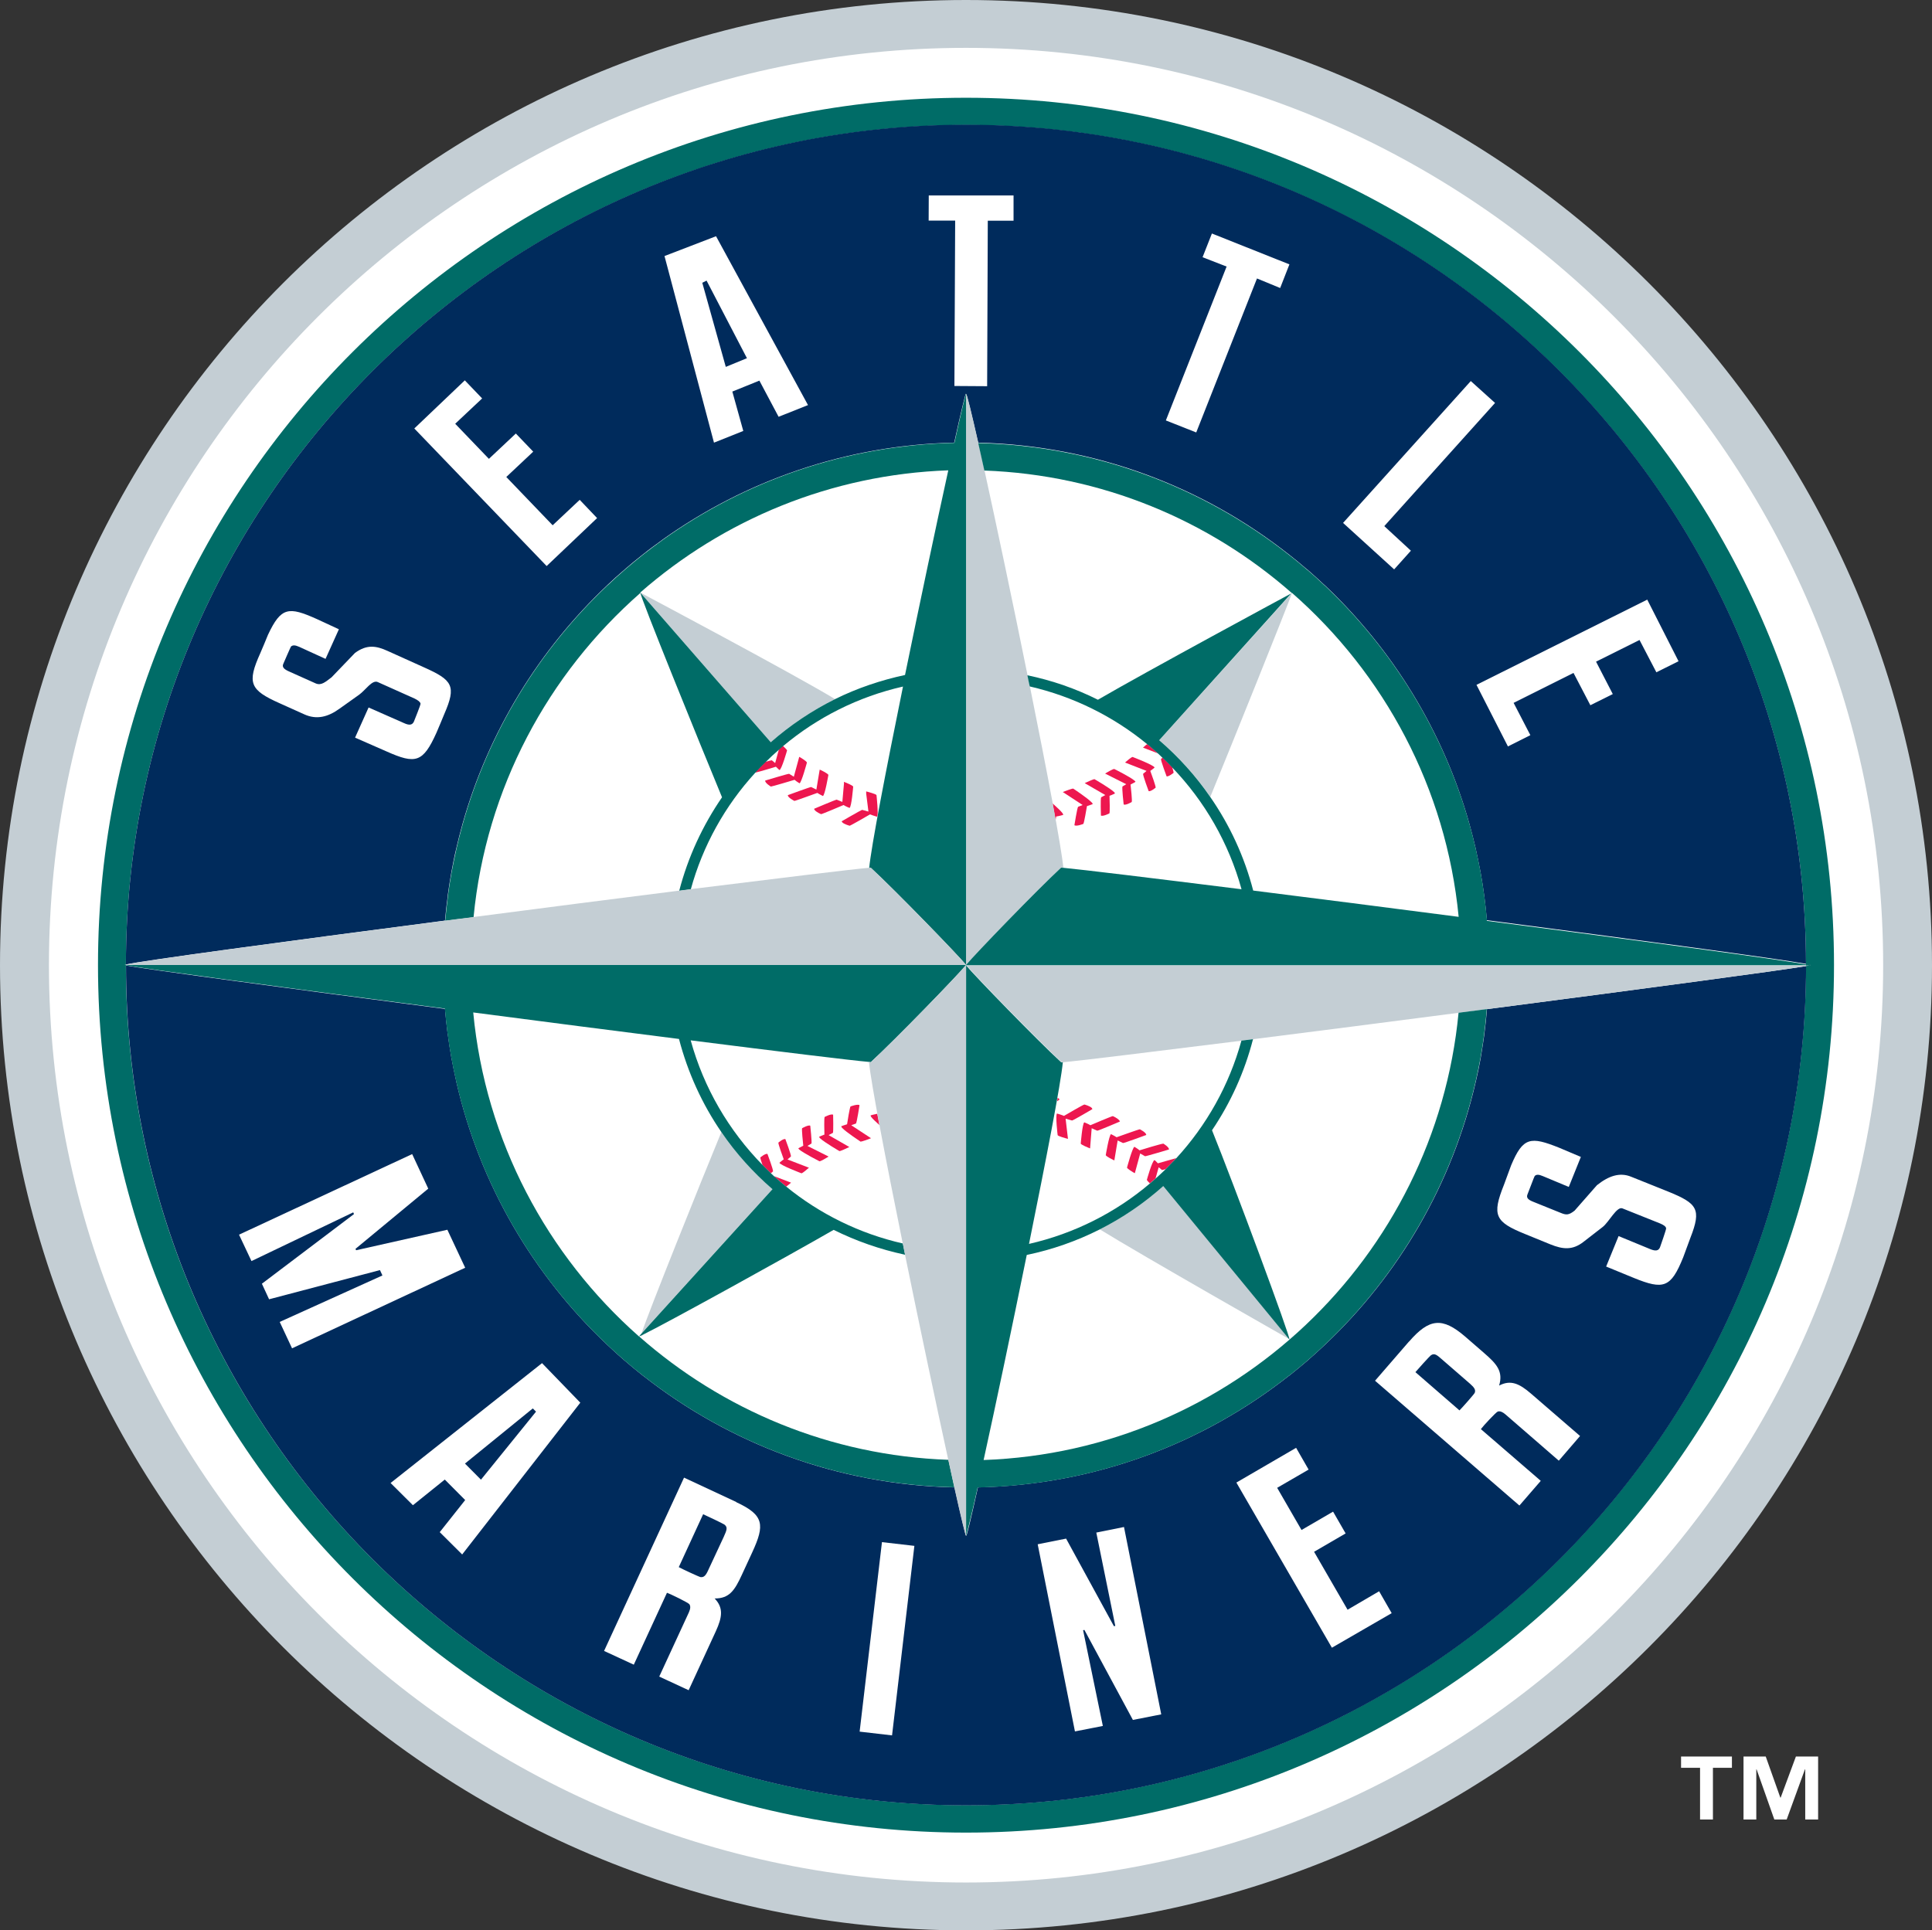
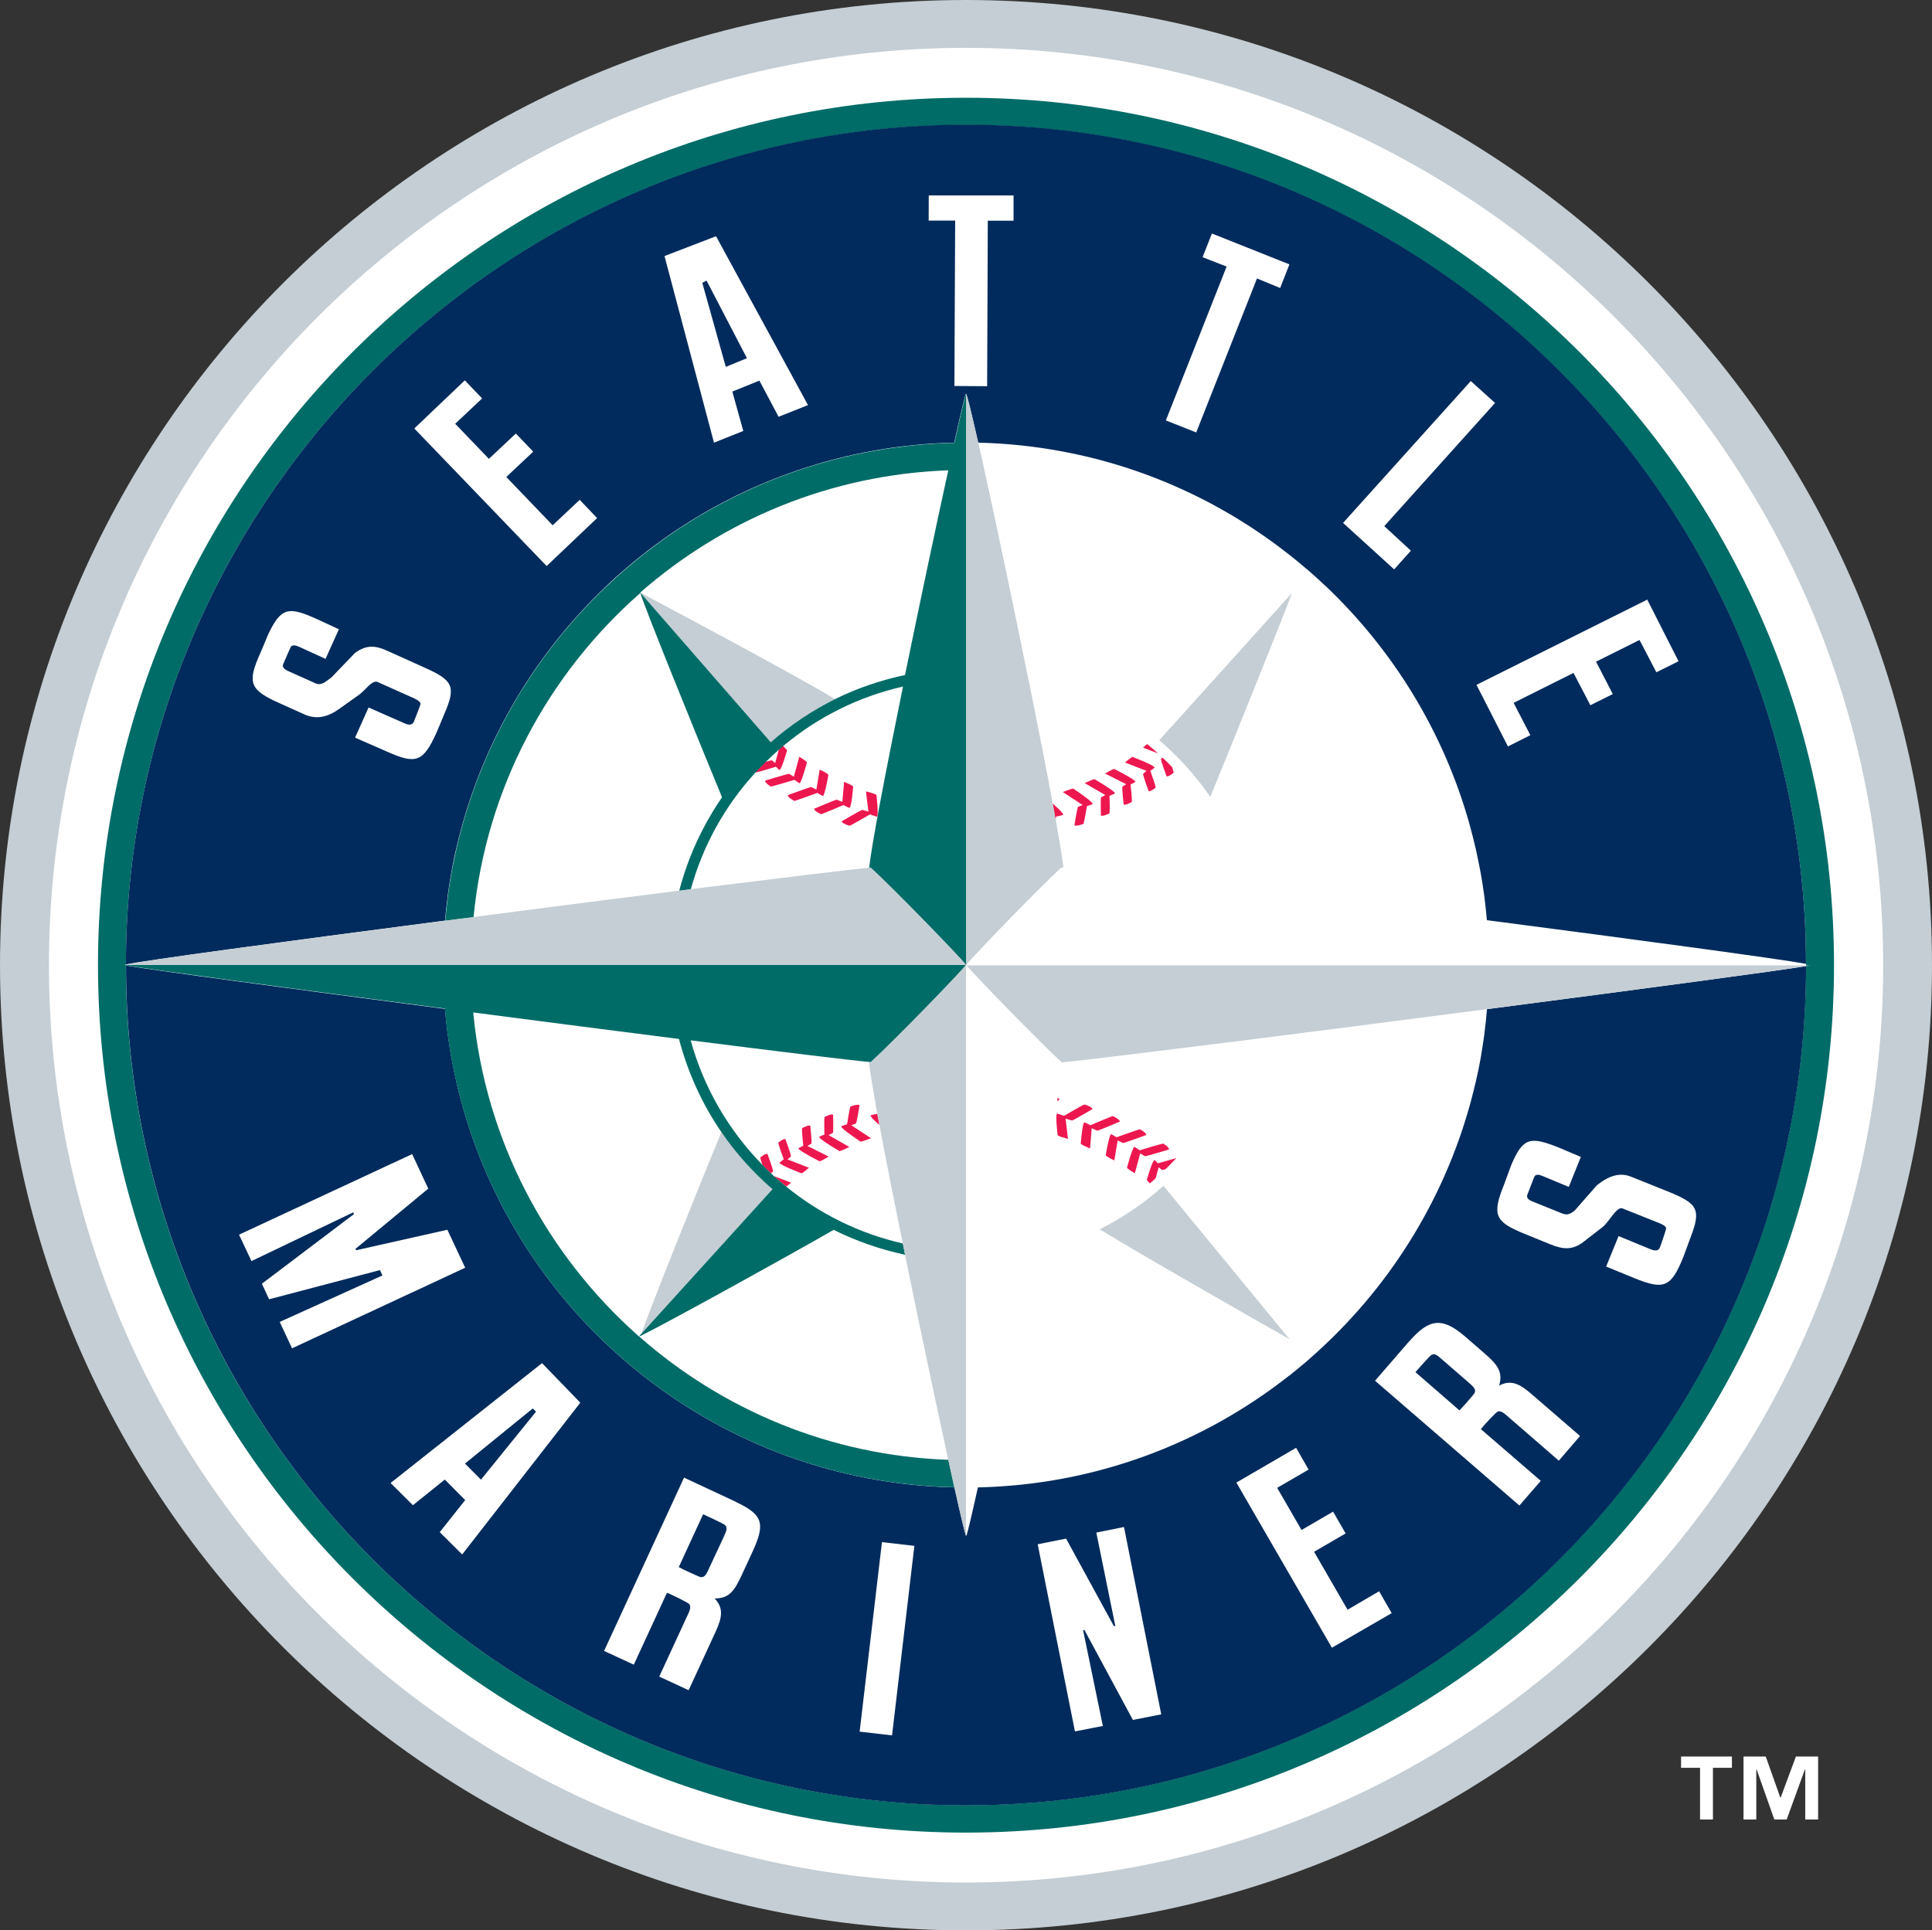
<svg xmlns="http://www.w3.org/2000/svg" id="Layer_2" viewBox="0 0 180 179.89">
  <rect x="0" y="0" width="180" height="179.89" fill="#333333" stroke="none" />
  <defs>
    <style>.cls-1{fill:#c4ced4;}.cls-2{fill:#006c67;}.cls-3{fill:#fff;}.cls-4{fill:#ed174f;}.cls-5{fill:#002b5c;}</style>
  </defs>
  <g id="Layer_1-2">
    <g id="seattle_mariners">
      <path class="cls-3" d="M90,177.78c48.52,0,87.84-39.33,87.84-87.84S138.52,2.09,90,2.09,2.15,41.43,2.15,89.94s39.34,87.84,87.85,87.84Z" />
      <path class="cls-2" d="M90,168.23c-43.15,0-78.27-35.12-78.27-78.29S46.85,11.65,90,11.65s78.26,35.12,78.26,78.29-35.11,78.29-78.26,78.29ZM90,9.11C45.41,9.11,9.13,45.36,9.13,89.94s36.28,80.84,80.87,80.84,80.87-36.26,80.87-80.84S134.59,9.11,90,9.11Z" />
      <path class="cls-1" d="M0,89.94c0,49.6,40.37,89.95,90,89.95s90-40.35,90-89.95S139.63,0,90,0,0,40.34,0,89.94ZM4.56,89.94C4.56,42.8,42.88,4.46,90,4.46s85.45,38.34,85.45,85.48-38.33,85.49-85.45,85.49S4.56,137.08,4.56,89.94Z" />
      <path class="cls-1" d="M77.8,65.15c-3.94-2.39-18.15-9.93-18.15-9.93l12.16,13.95c1.8-1.58,3.81-2.94,5.99-4.02Z" />
      <path class="cls-1" d="M108.01,68.98c1.8,1.55,3.4,3.32,4.75,5.28,1.96-4.77,7.12-17.6,7.62-19.01l-12.37,13.73Z" />
      <path class="cls-1" d="M67.21,105.49c-1.93,4.68-6.77,16.74-7.44,18.77l12.2-13.45c-1.8-1.56-3.41-3.34-4.76-5.32Z" />
      <path class="cls-1" d="M59.69,124.56s.11-.08.3-.23c-.11.05-.22.1-.29.14-.01.05-.02.09-.01.09Z" />
      <path class="cls-1" d="M102.46,114.56c3.93,2.43,17.69,10.25,17.69,10.25l-11.75-14.3c-1.79,1.6-3.79,2.96-5.94,4.05Z" />
      <path class="cls-4" d="M72.62,71.76c.21-.05.71-1.83.71-1.83-.03-.09-.27-.31-.39-.42-.12.1-.25.22-.37.32l-.35,1.28-.31-.26s-.29.05-.59.14c-.34.33-.67.67-.99,1.02.46-.1,1.73-.49,1.96-.56.14.15.33.31.33.31Z" />
      <path class="cls-4" d="M74.49,73c.19-.08.69-1.94.69-1.94-.05-.14-.57-.45-.57-.45l-.15-.08-.04.16-.46,1.69-.44-.27c-.11-.01-2.23.63-2.23.63-.03.23.53.56.53.56.1,0,1.98-.56,2.21-.63.17.16.47.33.47.33Z" />
      <path class="cls-4" d="M74,74.64c.1,0,2-.7,2.15-.75.19.13.52.29.52.29.19-.09.51-1.97.51-1.97-.07-.14-.65-.42-.65-.42l-.16-.07-.03.17-.28,1.69-.49-.24c-.1,0-2.17.76-2.17.76-.01.23.6.53.6.53Z" />
      <path class="cls-4" d="M75.9,75.48h0c.15.21.6.39.6.39.1,0,1.95-.79,2.09-.85.2.13.56.27.56.27.19-.1.34-1.99.34-1.99-.08-.13-.69-.37-.69-.37l-.17-.07v.17s-.15,1.7-.15,1.7l-.53-.21c-.1,0-2.1.85-2.1.85,0,.04.02.08.05.12Z" />
      <path class="cls-4" d="M78.4,76.52s.04.07.07.11h0c.18.19.69.32.69.32.09-.01,1.79-.99,1.9-1.06.23.1.65.22.65.22.16-.14-.05-2.02-.05-2.02-.09-.11-.78-.29-.78-.29l-.18-.05v.2s.21,1.68.21,1.68l-.59-.16c-.1.02-1.91,1.07-1.91,1.07Z" />
      <path class="cls-4" d="M90.12,77.11s0,0,0,0c0,0,0,0,0,0h0Z" />
      <path class="cls-4" d="M98.35,76.4c.03-.14.04-.25.05-.31.24-.03.66-.15.66-.15,0-.02-.01-.06-.05-.12h.02s-.03-.03-.03-.03c-.16-.22-.57-.59-.93-.92.1.54.19,1.04.27,1.52Z" />
      <path class="cls-4" d="M100.44,75.19c-.08.1-.34,1.71-.34,1.71.18.14.83-.12.83-.12.08-.09.3-1.45.34-1.66.22-.06.54-.19.54-.19,0-.02-.03-.07-.07-.12h.02s-.05-.03-.05-.03c-.37-.4-1.72-1.29-1.72-1.29-.12-.01-.74.23-.74.23l-.23.09,1.85,1.21-.44.17Z" />
      <path class="cls-4" d="M102.59,74.3c-.07.11-.02,1.7-.02,1.7.19.11.79-.2.79-.2.06-.1.02-1.37.01-1.64.22-.07.51-.22.51-.22,0-.02-.03-.06-.07-.11h.01s-.04-.03-.04-.03c-.39-.37-1.81-1.19-1.81-1.19-.12,0-.69.27-.69.27l-.22.1,1.92,1.11-.39.21Z" />
      <path class="cls-4" d="M104.58,73.28c-.07.13.11,1.69.11,1.69.19.1.75-.23.75-.23.06-.1-.08-1.37-.11-1.63.2-.09.46-.25.46-.25,0-.03-.03-.06-.08-.1h.01s-.03-.02-.03-.02c-.39-.34-1.88-1.08-1.88-1.08-.13,0-.65.31-.65.31l-.2.12,1.97.99-.35.21Z" />
      <path class="cls-4" d="M106.5,72.1c-.04.14.52,1.63.52,1.63.2.05.65-.33.65-.33.02-.12-.39-1.28-.5-1.56.17-.11.4-.31.4-.31-.03-.22-2.05-.99-2.05-.99-.13.02-.54.38-.54.38l-.16.14,2,.78-.32.27ZM107.09,73.55h0,0Z" />
      <path class="cls-4" d="M108.68,72.35c.2.05.66-.33.66-.33.01-.05-.05-.27-.13-.52-.29-.31-.59-.61-.9-.9l-.14.13c-.04.13.52,1.62.52,1.62Z" />
      <path class="cls-4" d="M106.49,69.67l1.4.54c-.33-.3-.67-.59-1.01-.87-.13.09-.24.2-.24.2l-.16.14Z" />
      <path class="cls-4" d="M107.56,108.11c-.22.06-.71,1.84-.71,1.84.02.07.17.22.28.33.18-.15.35-.3.53-.46l.29-1.04.31.25s.15-.02.33-.07c.34-.34.68-.68,1.01-1.04-.56.16-1.52.44-1.72.49-.13-.15-.32-.31-.32-.31Z" />
      <path class="cls-4" d="M108.37,106.58c-.1-.02-1.97.54-2.2.62-.17-.15-.48-.33-.48-.33-.19.08-.69,1.94-.69,1.94.06.14.58.44.58.44l.15.08.5-1.84.45.26c.1.01,2.23-.63,2.23-.63.02-.23-.53-.55-.53-.55Z" />
      <path class="cls-4" d="M106.19,105.24c-.1,0-2.04.7-2.16.74-.19-.13-.52-.29-.52-.29-.18.09-.49,1.96-.49,1.96.07.14.64.41.64.41l.16.08.31-1.86.5.24c.1.01,2.16-.75,2.16-.75.02-.23-.59-.53-.59-.53Z" />
      <path class="cls-4" d="M104.27,104.4h0,0c-.16-.21-.59-.39-.59-.39-.1,0-1.98.8-2.09.85-.21-.13-.57-.27-.57-.27-.18.1-.33,1.99-.33,1.99.08.12.7.37.7.37l.17.07.15-1.88.52.23c.11,0,2.1-.85,2.1-.85,0-.04-.02-.08-.05-.12Z" />
      <path class="cls-4" d="M101.78,103.36s-.03-.07-.06-.11h0,0c-.18-.19-.69-.32-.69-.32-.09,0-1.82,1.01-1.9,1.06-.22-.1-.65-.22-.65-.22-.17.13.06,2.03.06,2.02.09.11.77.29.77.29l.19.05-.22-1.88.6.17c.1,0,1.91-1.07,1.91-1.07Z" />
      <path class="cls-4" d="M98.63,102.37h0s-.05-.05-.09-.07c-.01.11-.03.22-.05.32.14-.09.22-.15.22-.15,0-.04-.03-.07-.08-.1h0Z" />
      <path class="cls-4" d="M79.75,104.7c.08-.1.33-1.71.33-1.71-.18-.13-.84.12-.84.12-.07.09-.29,1.43-.32,1.66-.23.06-.55.19-.55.19,0,.02.09.15.09.15.37.39,1.72,1.28,1.72,1.28.12,0,.74-.23.74-.23l.23-.09-1.84-1.21.44-.16Z" />
      <path class="cls-4" d="M77.6,105.58c.06-.12.02-1.7.02-1.7-.2-.11-.79.21-.79.21-.06.1-.03,1.38-.02,1.64-.22.08-.5.21-.5.21,0,.03.1.14.1.14.39.37,1.8,1.19,1.8,1.19.13,0,.7-.28.7-.28l.22-.1-1.93-1.11.4-.21Z" />
      <path class="cls-4" d="M75.6,106.59c.06-.12-.11-1.69-.11-1.69-.19-.09-.76.24-.76.24-.05.1.08,1.37.11,1.63-.2.09-.46.24-.46.24,0,.02.03.06.07.1h0s.01.01.01.01c.38.33,1.89,1.1,1.89,1.1.13,0,.65-.32.65-.32l.2-.12-1.97-.99.36-.22Z" />
      <path class="cls-4" d="M73.69,107.78c.04-.14-.52-1.63-.52-1.63-.21-.05-.65.33-.65.33-.03.11.4,1.28.5,1.56-.17.11-.4.32-.4.32.03.21,2.05.98,2.05.98.13-.02.54-.39.54-.39l.16-.13-2-.77.32-.28Z" />
      <path class="cls-4" d="M71.5,107.53c-.21-.05-.66.33-.66.33-.01.06.08.38.2.71.26.26.52.51.78.77l.2-.18c.04-.14-.52-1.63-.52-1.63Z" />
      <path class="cls-4" d="M73.7,110.21l-1.6-.61c.38.33.76.66,1.15.98.15-.11.29-.23.29-.23l.16-.14Z" />
      <path class="cls-4" d="M81.74,103.79c-.23.04-.63.15-.63.15,0,.03.01.07.05.12h-.02s.03.03.03.03c.13.18.45.47.76.75-.07-.36-.13-.71-.2-1.05Z" />
      <path class="cls-1" d="M168.7,89.93s-.07-.01-.13-.02c.05.02.08.03.09.03.02,0,.04,0,.04,0Z" />
      <path class="cls-5" d="M138.54,94.03c-.06.75-.14,1.5-.24,2.26,0,.01,0,.03,0,.05-.1.74-.22,1.47-.34,2.2,0,.02,0,.04-.01.07-.13.73-.28,1.45-.45,2.17,0,.01,0,.03-.01.04-2.19,9.54-7.17,18.01-14.06,24.51,0,0,0,0-.01.01-.52.49-1.06.98-1.6,1.45-.01.01-.02.02-.03.03-.55.46-1.09.92-1.65,1.36-.01.01-.03.01-.04.02-8.02,6.32-18.06,10.17-28.99,10.41-.62,2.79-1.03,4.53-1.09,4.52-.05.01-.47-1.73-1.09-4.52-10.93-.24-20.99-4.09-29.02-10.41-.01,0-.02-.01-.03-.02-.56-.44-1.12-.9-1.66-1.37-.01-.01-.02-.01-.03-.02-.55-.47-1.08-.96-1.61-1.46h0c-6.89-6.5-11.89-14.98-14.07-24.54,0,0,0-.01,0-.02-.17-.73-.31-1.45-.45-2.19,0-.02,0-.04-.01-.05-.13-.74-.24-1.47-.34-2.21,0-.01,0-.03-.01-.04-.09-.75-.18-1.5-.24-2.26h0c-14.82-1.94-28.39-3.77-29.72-4.05.02,43.16,35.12,78.27,78.27,78.27s78.22-35.08,78.26-78.21c-2.5.42-15.56,2.17-29.72,4.01h0Z" />
      <path class="cls-5" d="M41.46,85.79c.06-.75.15-1.5.25-2.24,0-.02,0-.05,0-.08.1-.73.21-1.45.34-2.17,0-.03.01-.07.02-.11.13-.71.27-1.43.44-2.12,0-.03.01-.06.02-.09.17-.71.34-1.42.54-2.12,0-.02,0-.02.01-.04,2.42-8.64,7.16-16.3,13.51-22.3,0,0,0,0,0,0,.52-.5,1.05-.98,1.6-1.44.02-.02.03-.03.05-.05.53-.46,1.08-.91,1.64-1.35.02-.02.04-.03.05-.04.56-.45,1.14-.87,1.72-1.29,0,0,.01,0,.02-.02,7.71-5.52,17.09-8.85,27.23-9.08h0c.62-2.81,1.04-4.56,1.09-4.56.07-.02.5,1.74,1.14,4.56,10.91.26,20.93,4.1,28.94,10.41.02,0,.03.02.04.03.56.44,1.11.89,1.65,1.36.02,0,.03.02.05.03.54.47,1.07.95,1.59,1.44,0,0,.01.01.02.01,6.34,5.99,11.08,13.66,13.49,22.28,0,.02.01.03.01.04.2.7.37,1.41.54,2.11,0,.03.01.06.02.09.16.71.3,1.42.44,2.13,0,.04.01.07.02.1.13.72.24,1.44.34,2.17,0,.02,0,.04.01.07.09.74.18,1.49.24,2.23h0c14.19,1.85,27.26,3.61,29.73,4.07-.05-43.13-35.14-78.2-78.26-78.2S11.76,46.74,11.73,89.88c1.33-.33,14.91-2.16,29.72-4.09h0Z" />
      <path class="cls-3" d="M120.76,134.93l1.16,2.02-2.93,1.7,2.27,3.93,2.94-1.71,1.17,2.03-2.94,1.71,3.12,5.4,2.94-1.72,1.17,2.04-5.57,3.22-8.9-15.39,5.57-3.24Z" />
      <path class="cls-3" d="M147.29,107.8l-1.13,2.81-2.42-1.01c-.37-.16-.61-.17-.76,0-.04.04-.63,1.63-.67,1.71-.13.32.08.5.53.68l2.55,1.03c.53.22.76.23,1.31-.2l2.08-2.37c1.08-.86,2.12-1.23,3.19-.79l3.44,1.38c2.73,1.11,3.13,1.63,2.08,4.31-.03.1-.63,1.72-.67,1.82-1.15,2.84-1.82,3.05-4.6,1.92l-2.58-1.06,1.16-2.84,2.96,1.22c.47.19.76.17.9-.18.03-.09.6-1.69.57-1.77-.04-.18-.24-.31-.57-.45l-3.5-1.4c-.52-.22-1.26,1.28-1.84,1.73l-1.78,1.38c-1.03.81-1.94.71-3.1.24l-2.35-.96c-2.8-1.13-3.11-1.74-1.97-4.59.04-.1.64-1.73.67-1.82,1.11-2.64,1.81-2.7,4.48-1.63l2.01.85Z" />
      <path class="cls-3" d="M85.19,144.06l-2.08,17.66-3.02-.35,2.08-17.66,3.03.35Z" />
      <path class="cls-3" d="M39.91,110.76l-6.79,5.62.06.13,8.5-1.91,1.66,3.54-16.13,7.51-1.15-2.46,9.57-4.33-.23-.5-10.33,2.72-.67-1.45,8.58-6.49-.07-.16-9.48,4.54-1.16-2.46,16.13-7.51,1.5,3.22Z" />
      <path class="cls-3" d="M68.6,139.99c2.6,1.2,2.66,2.12,1.49,4.66l-.97,2.1c-.67,1.46-1.17,2.22-2.54,2.21.83.86.72,1.73.11,3.06l-2.53,5.49-2.74-1.27,2.76-5.98c.15-.34.17-.57.05-.76-.1-.15-1.79-.97-2.09-1.07l-3.09,6.7-2.77-1.28,7.45-16.15,4.87,2.27ZM63.24,146.04c.22.13,1.89.91,2.03.93.31.04.49-.15.71-.64l1.44-3.09c.28-.63.41-.9.08-1.16-.11-.09-1.76-.87-1.99-.97l-2.27,4.93Z" />
      <path class="cls-3" d="M99.33,143.39l4.45,8.15.13-.02-1.77-8.7,2.58-.52,3.47,17.46-2.64.52-4.52-8.39-.12.03,1.84,8.92-2.6.51-3.47-17.44,2.66-.53Z" />
      <path class="cls-3" d="M131.28,125.02c1.88-2.17,3.1-2.29,5.22-.47l1.75,1.52c1.22,1.05,1.81,1.74,1.42,3.05,1.06-.55,1.86-.21,2.97.75l4.57,3.95-1.98,2.3-4.98-4.32c-.27-.23-.5-.32-.7-.26-.18.06-1.39,1.37-1.58,1.64l5.58,4.82-1.99,2.3-13.45-11.63,3.16-3.65ZM135.97,131.44c.19-.18,1.35-1.49,1.42-1.63.12-.27-.02-.5-.42-.85l-2.58-2.24c-.52-.46-.75-.66-1.09-.41-.11.08-1.28,1.37-1.43,1.56l4.1,3.56Z" />
      <path class="cls-3" d="M94.43,18.2v2.37s-2.4,0-2.4,0l-.06,15.42-3.05-.02.07-15.41h-2.47s.01-2.35.01-2.35h7.9Z" />
      <path class="cls-3" d="M31.57,58.65l-1.24,2.75-2.45-1.12c-.38-.17-.6-.18-.77-.03-.04.05-.68,1.53-.71,1.6-.15.31.06.51.5.71l2.52,1.13c.52.22.91-.15,1.47-.57l2.18-2.27c1.11-.82,1.99-.67,3.04-.19l3.37,1.52c2.69,1.2,3.06,1.73,1.91,4.37-.04.1-.67,1.62-.72,1.72-1.26,2.8-1.94,2.97-4.67,1.75l-2.92-1.28,1.26-2.81,3.31,1.46c.46.21.75.2.91-.14.03-.09.65-1.59.62-1.68-.04-.17-.23-.31-.55-.47l-3.44-1.54c-.52-.23-1.13.75-1.73,1.18l-1.84,1.31c-1.07.77-2.12,1.04-3.27.52l-2.31-1.04c-2.76-1.23-3.04-1.88-1.79-4.66.05-.1.69-1.63.72-1.72,1.22-2.59,1.92-2.64,4.55-1.46l2.05.95Z" />
      <path class="cls-3" d="M43.31,35.45l1.61,1.68-2.51,2.36,3.14,3.27,2.51-2.36,1.62,1.69-2.51,2.36,4.32,4.5,2.52-2.37,1.62,1.7-4.7,4.47-12.33-12.82,4.7-4.48Z" />
      <path class="cls-3" d="M66.71,22.01l8.57,15.74-2.74,1.09-1.79-3.37-2.52,1.02,1.02,3.67-2.73,1.09-4.61-17.39,4.81-1.85ZM67.62,34.19l1.97-.81-3.76-7.23-.4.2,2.19,7.84Z" />
      <path class="cls-3" d="M120.13,24.64l-.86,2.2-2.16-.89-5.66,14.35-2.83-1.12,5.66-14.34-2.24-.87.87-2.21,7.23,2.88Z" />
      <path class="cls-3" d="M139.29,37.55l-10.32,11.48,2.48,2.29-1.56,1.74-4.76-4.33,11.9-13.22,2.26,2.04Z" />
      <path class="cls-3" d="M156.39,61.62l-2.07,1.03-1.57-3.01-4.05,2.02,1.56,3.02-2.09,1.04-1.57-3.01-5.58,2.79,1.56,3.01-2.09,1.05-2.93-5.74,15.91-7.94,2.92,5.75Z" />
      <path class="cls-2" d="M90.01,36.71c-.05,0-.47,1.75-1.09,4.56h0c-10.14.23-19.53,3.56-27.23,9.08,0,0-.01.01-.02.02-.58.42-1.15.84-1.72,1.29-.01,0-.03.02-.05.04-.55.44-1.1.89-1.64,1.35-.02.02-.03.03-.05.05-.54.46-1.07.94-1.59,1.44,0,0,0,0-.01,0-6.35,5.99-11.1,13.66-13.51,22.3,0,.02-.01.02-.01.04-.2.7-.37,1.41-.54,2.12,0,.03-.02.06-.02.09-.16.7-.31,1.42-.44,2.12,0,.04-.01.07-.02.11-.13.72-.24,1.44-.34,2.17,0,.02,0,.05,0,.08-.1.74-.18,1.49-.25,2.24h0c.87-.11,1.76-.23,2.64-.33,1.16-12.02,6.95-22.69,15.55-30.23-.07.26,5.55,14.1,7.6,19.05-1.8,2.62-3.17,5.56-3.99,8.72.36-.05.73-.09,1.08-.14,1.12-4.09,3.2-7.8,5.99-10.85.32-.35.65-.7.99-1.02.41-.41.82-.79,1.25-1.16.12-.11.25-.22.37-.32,3.18-2.67,6.99-4.6,11.17-5.55-1.6,7.87-2.96,14.9-3.15,16.92.05,0,.11-.01.16-.02,2.27,2.09,8.19,8.2,8.89,9.07v-53.21ZM84.33,62.9c-2.29.49-4.49,1.24-6.53,2.25-2.17,1.08-4.18,2.43-5.99,4.02l-12.16-13.95c7.73-6.77,17.73-11,28.7-11.39-1.13,5.14-2.65,12.34-4.03,19.07Z" />
      <path class="cls-2" d="M41.45,94.01c.06.76.15,1.51.24,2.26,0,.01,0,.03.01.04.09.75.21,1.48.34,2.21,0,.01,0,.03.01.05.13.74.28,1.46.45,2.19,0,0,0,.01,0,.02,2.18,9.55,7.18,18.04,14.07,24.54h0c.53.5,1.06.99,1.61,1.46,0,.01.02.01.03.02.54.47,1.09.93,1.66,1.37.01.01.02.01.03.02,8.03,6.32,18.08,10.17,29.02,10.41-.17-.77-.36-1.63-.56-2.56-11.03-.39-21.08-4.67-28.83-11.51,0,.01.07-.01.18-.06.07-.03.18-.08.29-.14,2.4-1.19,13.45-7.29,17.67-9.72,2.09,1.04,4.32,1.82,6.66,2.32-.07-.35-.14-.7-.21-1.05-4.05-.92-7.75-2.76-10.87-5.3-.39-.32-.78-.65-1.15-.98-.09-.09-.18-.18-.27-.26-.26-.26-.52-.51-.78-.77-3.14-3.2-5.48-7.18-6.7-11.62,8.45,1.07,14.98,1.87,16.62,2.01.05,0,.11.02.16.02,2.27-2.08,8.19-8.19,8.89-9.07H11.62s.05.03.11.04c1.33.28,14.9,2.1,29.72,4.04h0ZM63.26,96.82c.82,3.14,2.16,6.07,3.95,8.68,1.35,1.98,2.96,3.76,4.76,5.32l-12.2,13.45-.24.27c-8.55-7.55-14.3-18.2-15.44-30.19,6.59.86,13.3,1.73,19.17,2.47Z" />
      <path class="cls-1" d="M90.02,89.94h-.02s.01-.01.02-.02c0,0,.01-.01.01-.02.79-.96,6.6-6.98,8.84-9.05.05,0,.12.01.2.01-.2-2.01-1.53-9.03-3.12-16.91-.07-.35-.14-.69-.22-1.04-1.36-6.73-2.88-13.93-4.01-19.08-.2-.93-.4-1.78-.57-2.56h0c-.64-2.82-1.06-4.58-1.14-4.56v53.21c-.69.87-6.62,6.98-8.89,9.07-.04,0-.1,0-.16-.02.2,2.01,1.55,9.04,3.15,16.92.07.35.14.7.21,1.05,1.38,6.75,2.91,13.97,4.03,19.11.21.93.39,1.79.56,2.56h0c.62,2.79,1.04,4.53,1.09,4.52v-53.19Z" />
      <path class="cls-1" d="M90.01,89.92c-.7-.87-6.62-6.97-8.89-9.07-.04,0-.1.01-.16.02-1.64.14-8.16.94-16.62,1.99-.35.05-.72.09-1.08.14-5.87.74-12.58,1.6-19.17,2.46-.89.11-1.77.22-2.64.34-14.82,1.93-28.39,3.76-29.72,4.09-.07.01-.12.03-.11.04h78.39Z" />
      <path class="cls-1" d="M90.03,89.94c.76.93,6.62,6.97,8.88,9.05.04,0,.09,0,.15,0,1.61-.15,8.14-.95,16.63-2.01.36-.05.72-.09,1.08-.14,5.87-.74,12.55-1.6,19.14-2.46.88-.11,1.76-.22,2.63-.34,14.16-1.84,27.22-3.59,29.72-4.01.16-.03.27-.05.35-.07h-78.58Z" />
-       <path class="cls-2" d="M138.54,85.79c-.06-.74-.15-1.49-.24-2.23,0-.03,0-.05-.01-.07-.1-.74-.21-1.45-.34-2.17,0-.03-.02-.06-.02-.1-.13-.71-.28-1.42-.44-2.13,0-.03-.02-.06-.02-.09-.17-.71-.34-1.42-.54-2.11,0-.01-.01-.02-.01-.04-2.41-8.62-7.15-16.29-13.49-22.28,0,0-.01-.01-.02-.01-.52-.49-1.04-.97-1.59-1.44-.02-.01-.03-.03-.05-.03-.54-.47-1.08-.92-1.65-1.36-.01,0-.02-.02-.04-.03-8.01-6.31-18.03-10.15-28.94-10.41.18.78.37,1.63.57,2.56,10.95.4,20.94,4.64,28.65,11.42-.01,0-13.72,7.4-18.07,9.94-2.05-1.03-4.26-1.8-6.57-2.28.07.35.14.7.22,1.04,4.08.94,7.81,2.81,10.94,5.38.34.28.68.57,1.01.87.14.13.27.26.41.39.31.29.61.59.9.9,3.03,3.15,5.28,7.04,6.47,11.36-8.4-1.05-14.91-1.84-16.61-2-.07,0-.14-.01-.2-.01-2.24,2.07-8.05,8.09-8.84,9.05,0,0-.01.02-.01.02,0,0-.02.02-.02.02h.02v53.19s.46-1.73,1.08-4.52h0c10.93-.24,20.97-4.09,28.99-10.41,0,0,.03-.01.04-.02.56-.44,1.11-.9,1.65-1.36.01,0,.02-.02.03-.03.54-.47,1.08-.95,1.6-1.45,0,0,0-.01.01-.01,6.88-6.5,11.87-14.97,14.06-24.51,0-.01,0-.03.01-.04.17-.72.31-1.44.45-2.17,0-.03,0-.05.01-.07.13-.73.24-1.46.34-2.2,0-.02,0-.04,0-.05.1-.76.18-1.51.24-2.26h0c-.87.11-1.75.22-2.63.34-2.18,22.84-21.06,40.86-44.25,41.68,1.13-5.14,2.65-12.37,4.02-19.11,2.39-.5,4.66-1.3,6.78-2.37,2.16-1.09,4.15-2.45,5.94-4.05l11.75,14.3c.17-.06-5.22-14.58-7.21-19.5,1.73-2.56,3.03-5.42,3.82-8.49-.36.05-.73.09-1.08.14-1.14,4.15-3.25,7.89-6.08,10.97-.33.35-.67.7-1.01,1.04-.3.29-.61.58-.93.86-.17.15-.35.31-.53.46-3.19,2.7-7.03,4.65-11.24,5.61,1.6-7.89,2.96-14.93,3.15-16.92-.05,0-.1,0-.15,0-2.26-2.08-8.12-8.12-8.88-9.05h78.58s.08.01.08.01c0,0-.01,0-.03-.01-.01,0-.04-.01-.09-.03-.07-.01-.18-.03-.31-.05-2.47-.46-15.54-2.21-29.73-4.06h0ZM116.76,83c-.82-3.17-2.19-6.12-4.01-8.74-1.35-1.96-2.95-3.73-4.75-5.28l12.21-13.58.15-.16c8.6,7.53,14.38,18.2,15.54,30.2-6.59-.86-13.28-1.71-19.15-2.45Z" />
      <path class="cls-3" d="M161.36,164.74h-1.77v4.82h-1.2v-4.82h-1.77v-1.05h4.74v1.05ZM169.39,169.56h-1.2v-4.67h-.03l-1.7,4.67h-1.15l-1.65-4.67h-.03v4.67h-1.19v-5.87h2.07l1.36,3.83h.03l1.42-3.83h2.07v5.87Z" />
      <path class="cls-3" d="M43.32,136.39l1.49,1.5,5.13-6.34-.3-.3-6.32,5.14ZM54.07,130.71l-11.01,14.15-2.09-2.08,2.37-2.99-1.9-1.91-2.97,2.39-2.08-2.07,14.11-11.17,3.56,3.68Z" />
    </g>
  </g>
</svg>